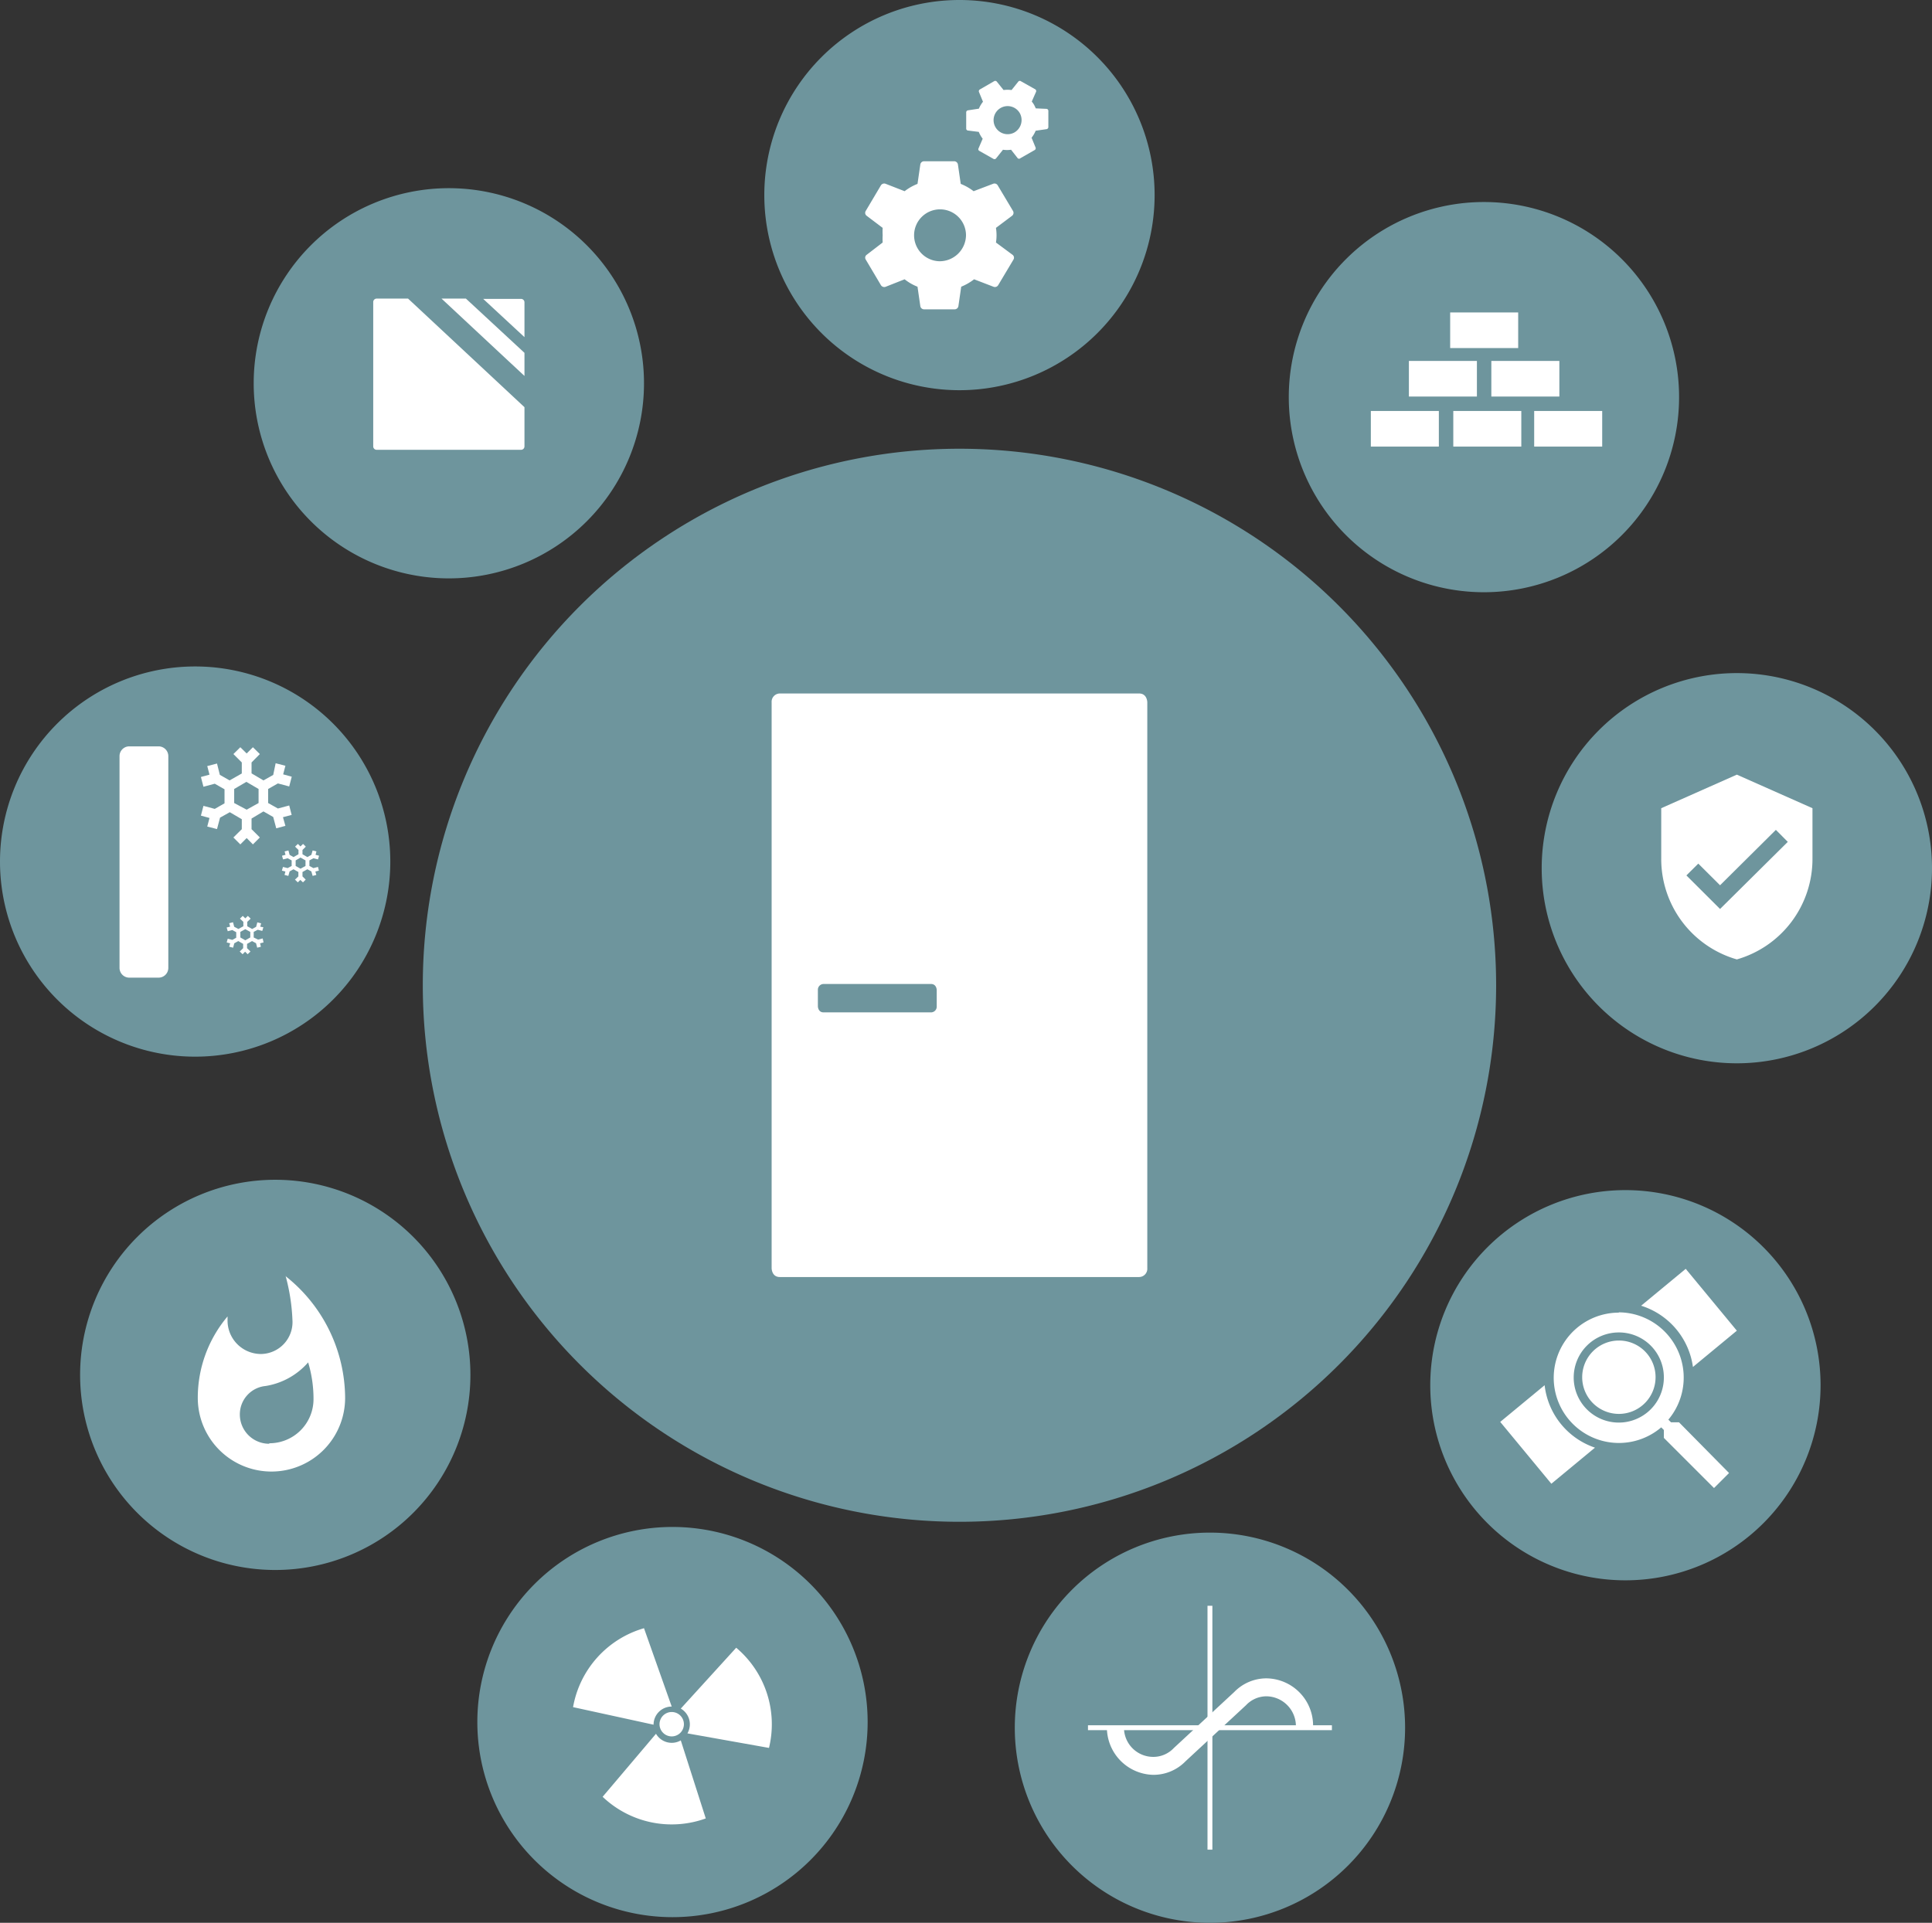
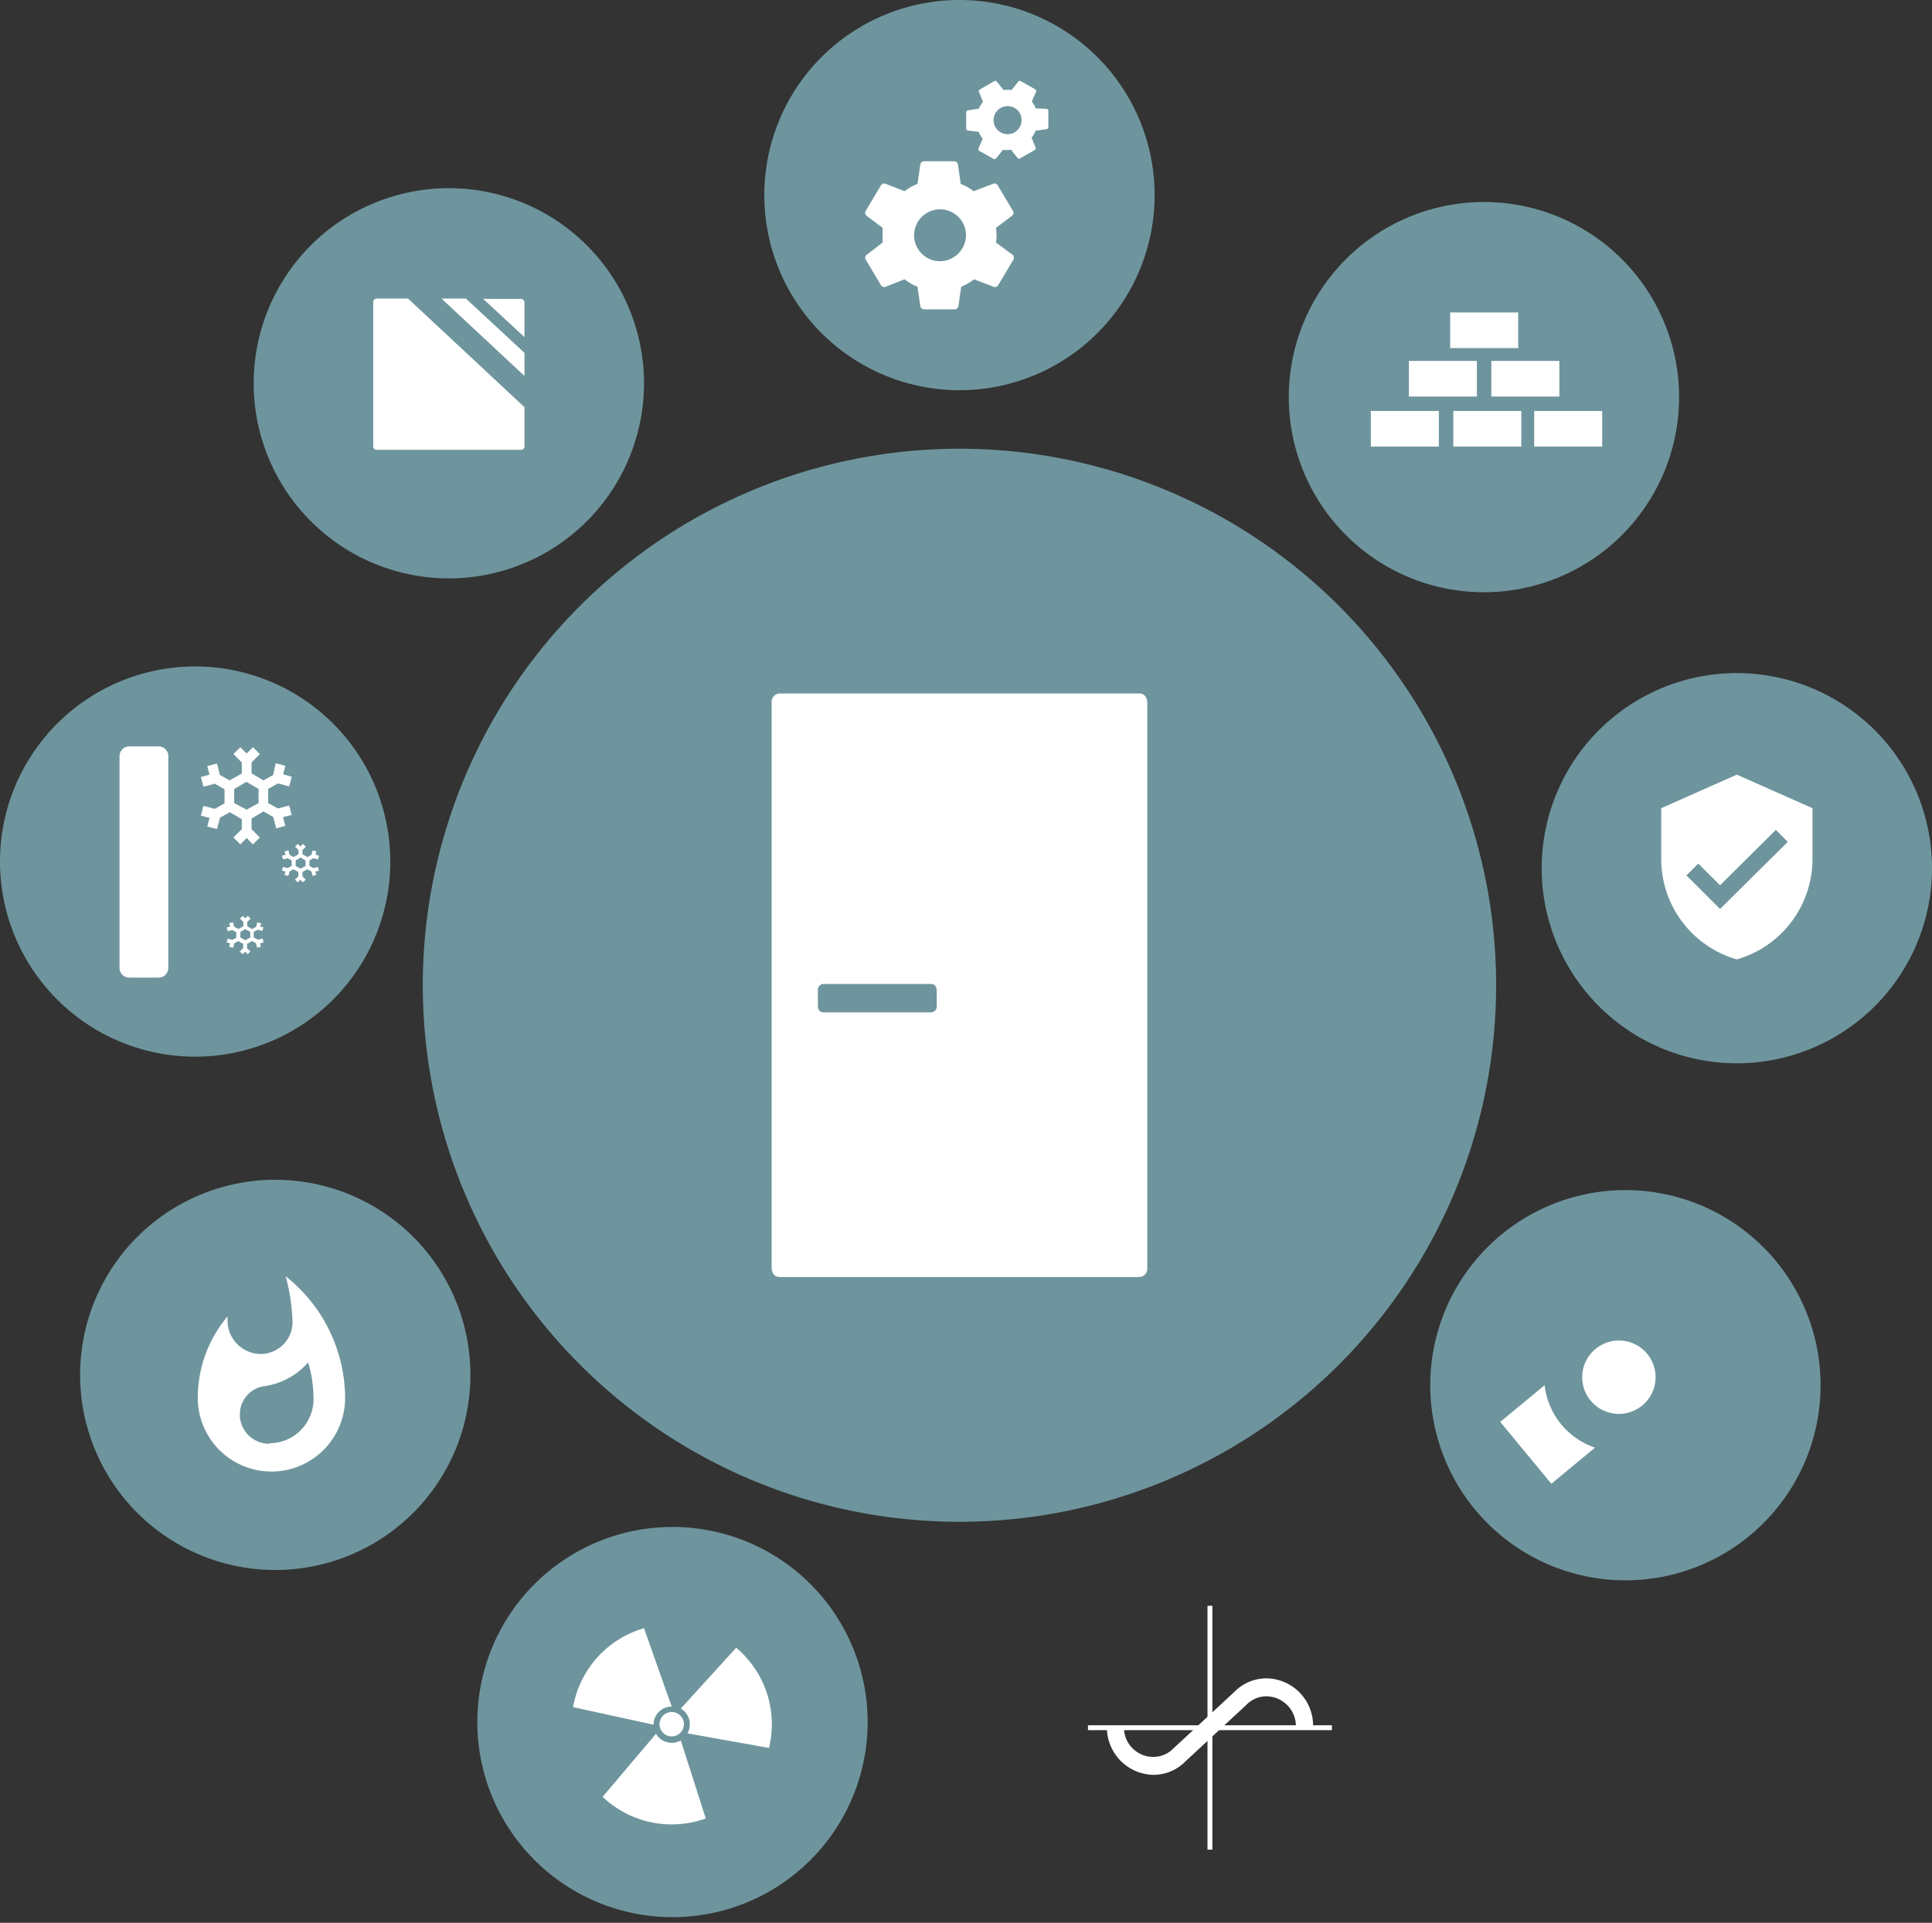
<svg xmlns="http://www.w3.org/2000/svg" viewBox="0 0 198 197.11">
  <rect x="0" y="0" width="198" height="197.11" fill="#333333" stroke="none" />
  <defs>
    <style>.cls-1{fill:#6e959d;}.cls-2{fill:#fff;}</style>
  </defs>
  <title>kap_tuer</title>
  <g id="Ebene_2" data-name="Ebene 2">
    <g id="Ebene_1-2" data-name="Ebene 1">
      <g id="kap_tuer">
        <g id="sicherheitsglas">
          <path class="cls-1" d="M46,59.29a20,20,0,1,0-20-20,20,20,0,0,0,20,20" />
          <path class="cls-2" d="M53.75,36.17l-6-5.56H45.25l8.5,7.93Zm0,5.57L41.82,30.61H38.61a.35.35,0,0,0-.36.36V45.75a.35.35,0,0,0,.36.36H53.39a.35.35,0,0,0,.36-.36Zm0-7.18V31a.35.35,0,0,0-.36-.36H49.52Z" />
        </g>
        <g id="metalle">
          <path class="cls-1" d="M98.33,40a20,20,0,1,0-20-20,20,20,0,0,0,20,20" />
          <path class="cls-2" d="M102.07,24.86a4.62,4.62,0,0,0,.06-.74,5,5,0,0,0-.06-.76l1.65-1.24a.38.38,0,0,0,.1-.49L102.25,19a.38.38,0,0,0-.47-.16l-2,.76a5.51,5.51,0,0,0-1.32-.75l-.29-2a.39.39,0,0,0-.39-.32H94.71a.39.39,0,0,0-.39.32l-.29,2a5.32,5.32,0,0,0-1.32.75l-1.95-.76a.4.4,0,0,0-.48.16l-1.56,2.63a.37.37,0,0,0,.1.49l1.64,1.24a6.61,6.61,0,0,0,0,.76,6.13,6.13,0,0,0,0,.74l-1.64,1.26a.36.36,0,0,0-.1.48l1.56,2.63a.4.4,0,0,0,.48.17l1.95-.77a5.05,5.05,0,0,0,1.32.76l.29,2a.39.39,0,0,0,.39.32h3.12a.39.39,0,0,0,.39-.32l.29-2a5.54,5.54,0,0,0,1.32-.76l2,.77a.39.39,0,0,0,.47-.17l1.57-2.63a.37.37,0,0,0-.1-.48Zm-5.8,1.92A2.66,2.66,0,1,1,99,24.12a2.7,2.7,0,0,1-2.73,2.66" />
          <path class="cls-2" d="M106.15,11.11c-.05-.12-.11-.24-.17-.36a2.62,2.62,0,0,0-.24-.34l.44-1a.21.21,0,0,0-.09-.26l-1.44-.81a.21.21,0,0,0-.27,0l-.71.89a3.21,3.21,0,0,0-.82,0l-.69-.86a.21.21,0,0,0-.27-.05l-1.47.85a.21.21,0,0,0-.09.26l.41,1a3,3,0,0,0-.42.71l-1.12.17a.21.21,0,0,0-.18.21l0,1.66a.2.2,0,0,0,.17.2l1.12.14a2.53,2.53,0,0,0,.18.37,2.37,2.37,0,0,0,.22.33l-.43,1a.19.19,0,0,0,.09.25l1.45.82a.21.21,0,0,0,.26-.05l.71-.89a2.89,2.89,0,0,0,.83,0l.68.87a.2.2,0,0,0,.27,0l1.47-.84a.21.21,0,0,0,.09-.26l-.41-1a3.08,3.08,0,0,0,.42-.72l1.12-.16a.22.22,0,0,0,.18-.21l0-1.66a.21.21,0,0,0-.17-.21Zm-2.21,2.48a1.44,1.44,0,1,1,.57-2,1.47,1.47,0,0,1-.57,2" />
        </g>
        <g id="brandschutz">
          <path class="cls-1" d="M28.21,160.94a20,20,0,1,0-20-20,20,20,0,0,0,20,20" />
          <path class="cls-2" d="M29.27,130.8a20.05,20.05,0,0,1,.7,4.5,3.27,3.27,0,0,1-3.22,3.5,3.43,3.43,0,0,1-3.43-3.5l0-.35a12.91,12.91,0,0,0-3.05,8.35,7.55,7.55,0,0,0,15.1,0,16,16,0,0,0-6.13-12.5M27.58,148a3,3,0,0,1-3-3,2.92,2.92,0,0,1,2.64-2.92,7.32,7.32,0,0,0,4.36-2.42,12.92,12.92,0,0,1,.55,3.79,4.52,4.52,0,0,1-4.52,4.5" />
        </g>
        <g id="waermedaemmstoffe">
          <path class="cls-1" d="M20,108.32a20,20,0,1,0-20-20,20,20,0,0,0,20,20" />
          <path class="cls-2" d="M24,80.88l1.25-.73,1.25.73v1.44L25.28,83,24,82.32Zm5.64,1.69-1.16.31-1-.56V80.88l1-.57,1.16.31.26-1-.88-.24.23-.88-1-.26L28,79.44,27,80l-1.22-.72V78.16l.85-.86-.71-.7-.64.64-.65-.64-.71.7.86.86v1.13L23.53,80l-1-.57-.29-1.16-1,.26.23.88-.88.24.26,1,1.16-.31,1,.57v1.44l-1,.57-1.16-.31-.26,1,.88.24-.23.88,1,.26.31-1.17,1-.56,1.23.72V85l-.86.85.71.71.65-.65.64.65.71-.71L25.78,85V83.91L27,83.18l1,.57.31,1.16.94-.25L29,83.77l.89-.23Z" />
          <path class="cls-2" d="M12.25,99.22a1,1,0,0,0,1,1h3a1,1,0,0,0,1-1V77.51a1,1,0,0,0-1-1h-3a1,1,0,0,0-1,1Z" />
          <path class="cls-2" d="M24.63,95.53l.51-.28.51.28v.57l-.51.29-.51-.29Zm2.29.67-.47.12L26,96.1v-.57l.41-.22.47.12.11-.38L26.67,95l.09-.35-.39-.1-.12.46-.41.22-.5-.28v-.45l.35-.33-.29-.28-.26.25-.26-.25-.29.28.35.33v.45l-.51.28L24,95l-.12-.46-.39.1.1.35-.36.09.11.38.47-.12.4.22v.57l-.4.22-.47-.12-.11.38.36.09-.1.35.4.1.12-.45.41-.23.5.29v.44l-.35.34.29.28.26-.26.26.26.29-.28-.35-.34v-.44l.51-.29.41.22.12.46.38-.1-.09-.35.36-.09Z" />
          <path class="cls-2" d="M30.3,88.2l.5-.29.51.29v.57l-.51.28-.5-.28Zm2.29.67-.47.12-.41-.22V88.2l.41-.22.47.12.11-.38-.36-.09.09-.35-.39-.1-.13.45-.41.23L31,87.57v-.44l.34-.34-.28-.28-.27.26-.26-.26-.29.28.35.34v.44l-.51.29-.4-.23-.12-.45-.39.1.09.35-.36.09.11.38.47-.12.41.22v.57l-.41.22L29,88.87l-.11.38.36.09-.09.35.39.1.13-.46.4-.22.5.28v.45l-.35.33.29.28.26-.25.27.25.28-.28L31,89.84v-.45l.5-.28.41.22.13.46.38-.1-.1-.35.36-.09Z" />
        </g>
        <g id="strahlenschutz">
          <path class="cls-1" d="M68.92,196.53a20,20,0,1,0-20-20,20,20,0,0,0,20,20" />
          <path class="cls-2" d="M70.09,176.76A1.25,1.25,0,1,0,68.84,178a1.25,1.25,0,0,0,1.25-1.25" />
          <path class="cls-2" d="M66,166.91A10.28,10.28,0,0,0,58.73,175l8.25,1.8a1.86,1.86,0,0,1,1.86-1.86Z" />
          <path class="cls-2" d="M61.76,184.19a10.26,10.26,0,0,0,10.57,2.22l-2.56-8a1.86,1.86,0,0,1-2.54-.68Z" />
          <path class="cls-2" d="M78.81,179.18a10.26,10.26,0,0,0-3.36-10.27l-5.68,6.24a1.86,1.86,0,0,1,.68,2.54Z" />
        </g>
        <g id="kalibrierung">
-           <path class="cls-1" d="M124,197.11a20,20,0,1,0-20-20,20,20,0,0,0,20,20" />
          <rect class="cls-2" x="123.75" y="164.61" width="0.5" height="25" />
          <rect class="cls-2" x="111.5" y="176.86" width="25" height="0.5" />
          <path class="cls-2" d="M113.44,177a4.86,4.86,0,0,0,4.75,4.94,4.59,4.59,0,0,0,3.32-1.4l6.19-5.74a2.88,2.88,0,0,1,2.11-.91,3.06,3.06,0,0,1,3,3.11h1.76a4.84,4.84,0,0,0-4.76-4.95,4.6,4.6,0,0,0-3.32,1.4l-6.19,5.74a2.88,2.88,0,0,1-2.11.91,3,3,0,0,1-3-3.1" />
        </g>
        <g id="dvgw">
          <path class="cls-1" d="M166.58,162a20,20,0,1,0-20-20,20,20,0,0,0,20,20" />
-           <path class="cls-2" d="M165.9,136.59a4.62,4.62,0,1,0,4.62,4.62,4.6,4.6,0,0,0-4.62-4.62m0-2.06a6.69,6.69,0,0,1,5.08,11l.27.27h.82L177.2,151l-1.54,1.54-5.14-5.14v-.81l-.27-.27a6.68,6.68,0,1,1-4.35-11.76" />
          <path class="cls-2" d="M165.91,137.42a3.76,3.76,0,1,0,3.76,3.75,3.75,3.75,0,0,0-3.76-3.75" />
-           <path class="cls-2" d="M172.76,130.07l-4.57,3.78a7.68,7.68,0,0,1,5.31,6.28l4.5-3.72Z" />
          <path class="cls-2" d="M158.3,142l-4.55,3.76,5.24,6.34,4.47-3.7a7.67,7.67,0,0,1-5.16-6.4" />
        </g>
        <g id="zertifizierung">
          <path class="cls-1" d="M178,109a20,20,0,1,0-20-20,20,20,0,0,0,20,20" />
          <path class="cls-2" d="M178,79.41l-7.75,3.44V88A10.71,10.71,0,0,0,178,98.35,10.71,10.71,0,0,0,185.75,88V82.85Zm-1.72,13.77-3.45-3.44,1.22-1.21,2.23,2.22L182,85.07l1.22,1.23" />
        </g>
        <g id="bauprodukte">
          <path class="cls-1" d="M152.08,60.71a20,20,0,1,0-20-20,20,20,0,0,0,20,20" />
          <polygon class="cls-2" points="140.49 42.13 140.49 42.13 140.49 45.78 147.46 45.78 147.46 42.13 140.49 42.13" />
          <polygon class="cls-2" points="148.94 42.13 148.94 42.13 148.94 45.78 155.91 45.78 155.91 42.13 148.94 42.13" />
          <polygon class="cls-2" points="157.23 42.13 157.23 42.13 157.23 45.78 164.2 45.78 164.2 42.13 157.23 42.13" />
          <polygon class="cls-2" points="144.39 37 144.39 37 144.39 40.65 151.36 40.65 151.36 37 144.39 37" />
          <polygon class="cls-2" points="152.84 37 152.84 37 152.84 40.65 159.81 40.65 159.81 37 152.84 37" />
          <polygon class="cls-2" points="148.62 32.03 148.62 32.03 148.62 35.68 155.59 35.68 155.59 32.03 148.62 32.03" />
        </g>
        <g id="tür">
          <path class="cls-1" d="M98.33,156a55,55,0,1,0-55-55,55,55,0,0,0,55,55" />
          <path class="cls-2" d="M96,103.15a.59.59,0,0,1-.59.63h-11c-.59,0-.59-.63-.59-.63V101.5a.59.59,0,0,1,.59-.63h11c.59,0,.59.63.59.63ZM117.58,130V72s0-.91-.84-.91H79.92a.85.85,0,0,0-.84.91V130s0,.91.84.91h36.82a.85.85,0,0,0,.84-.91" />
        </g>
      </g>
    </g>
  </g>
</svg>